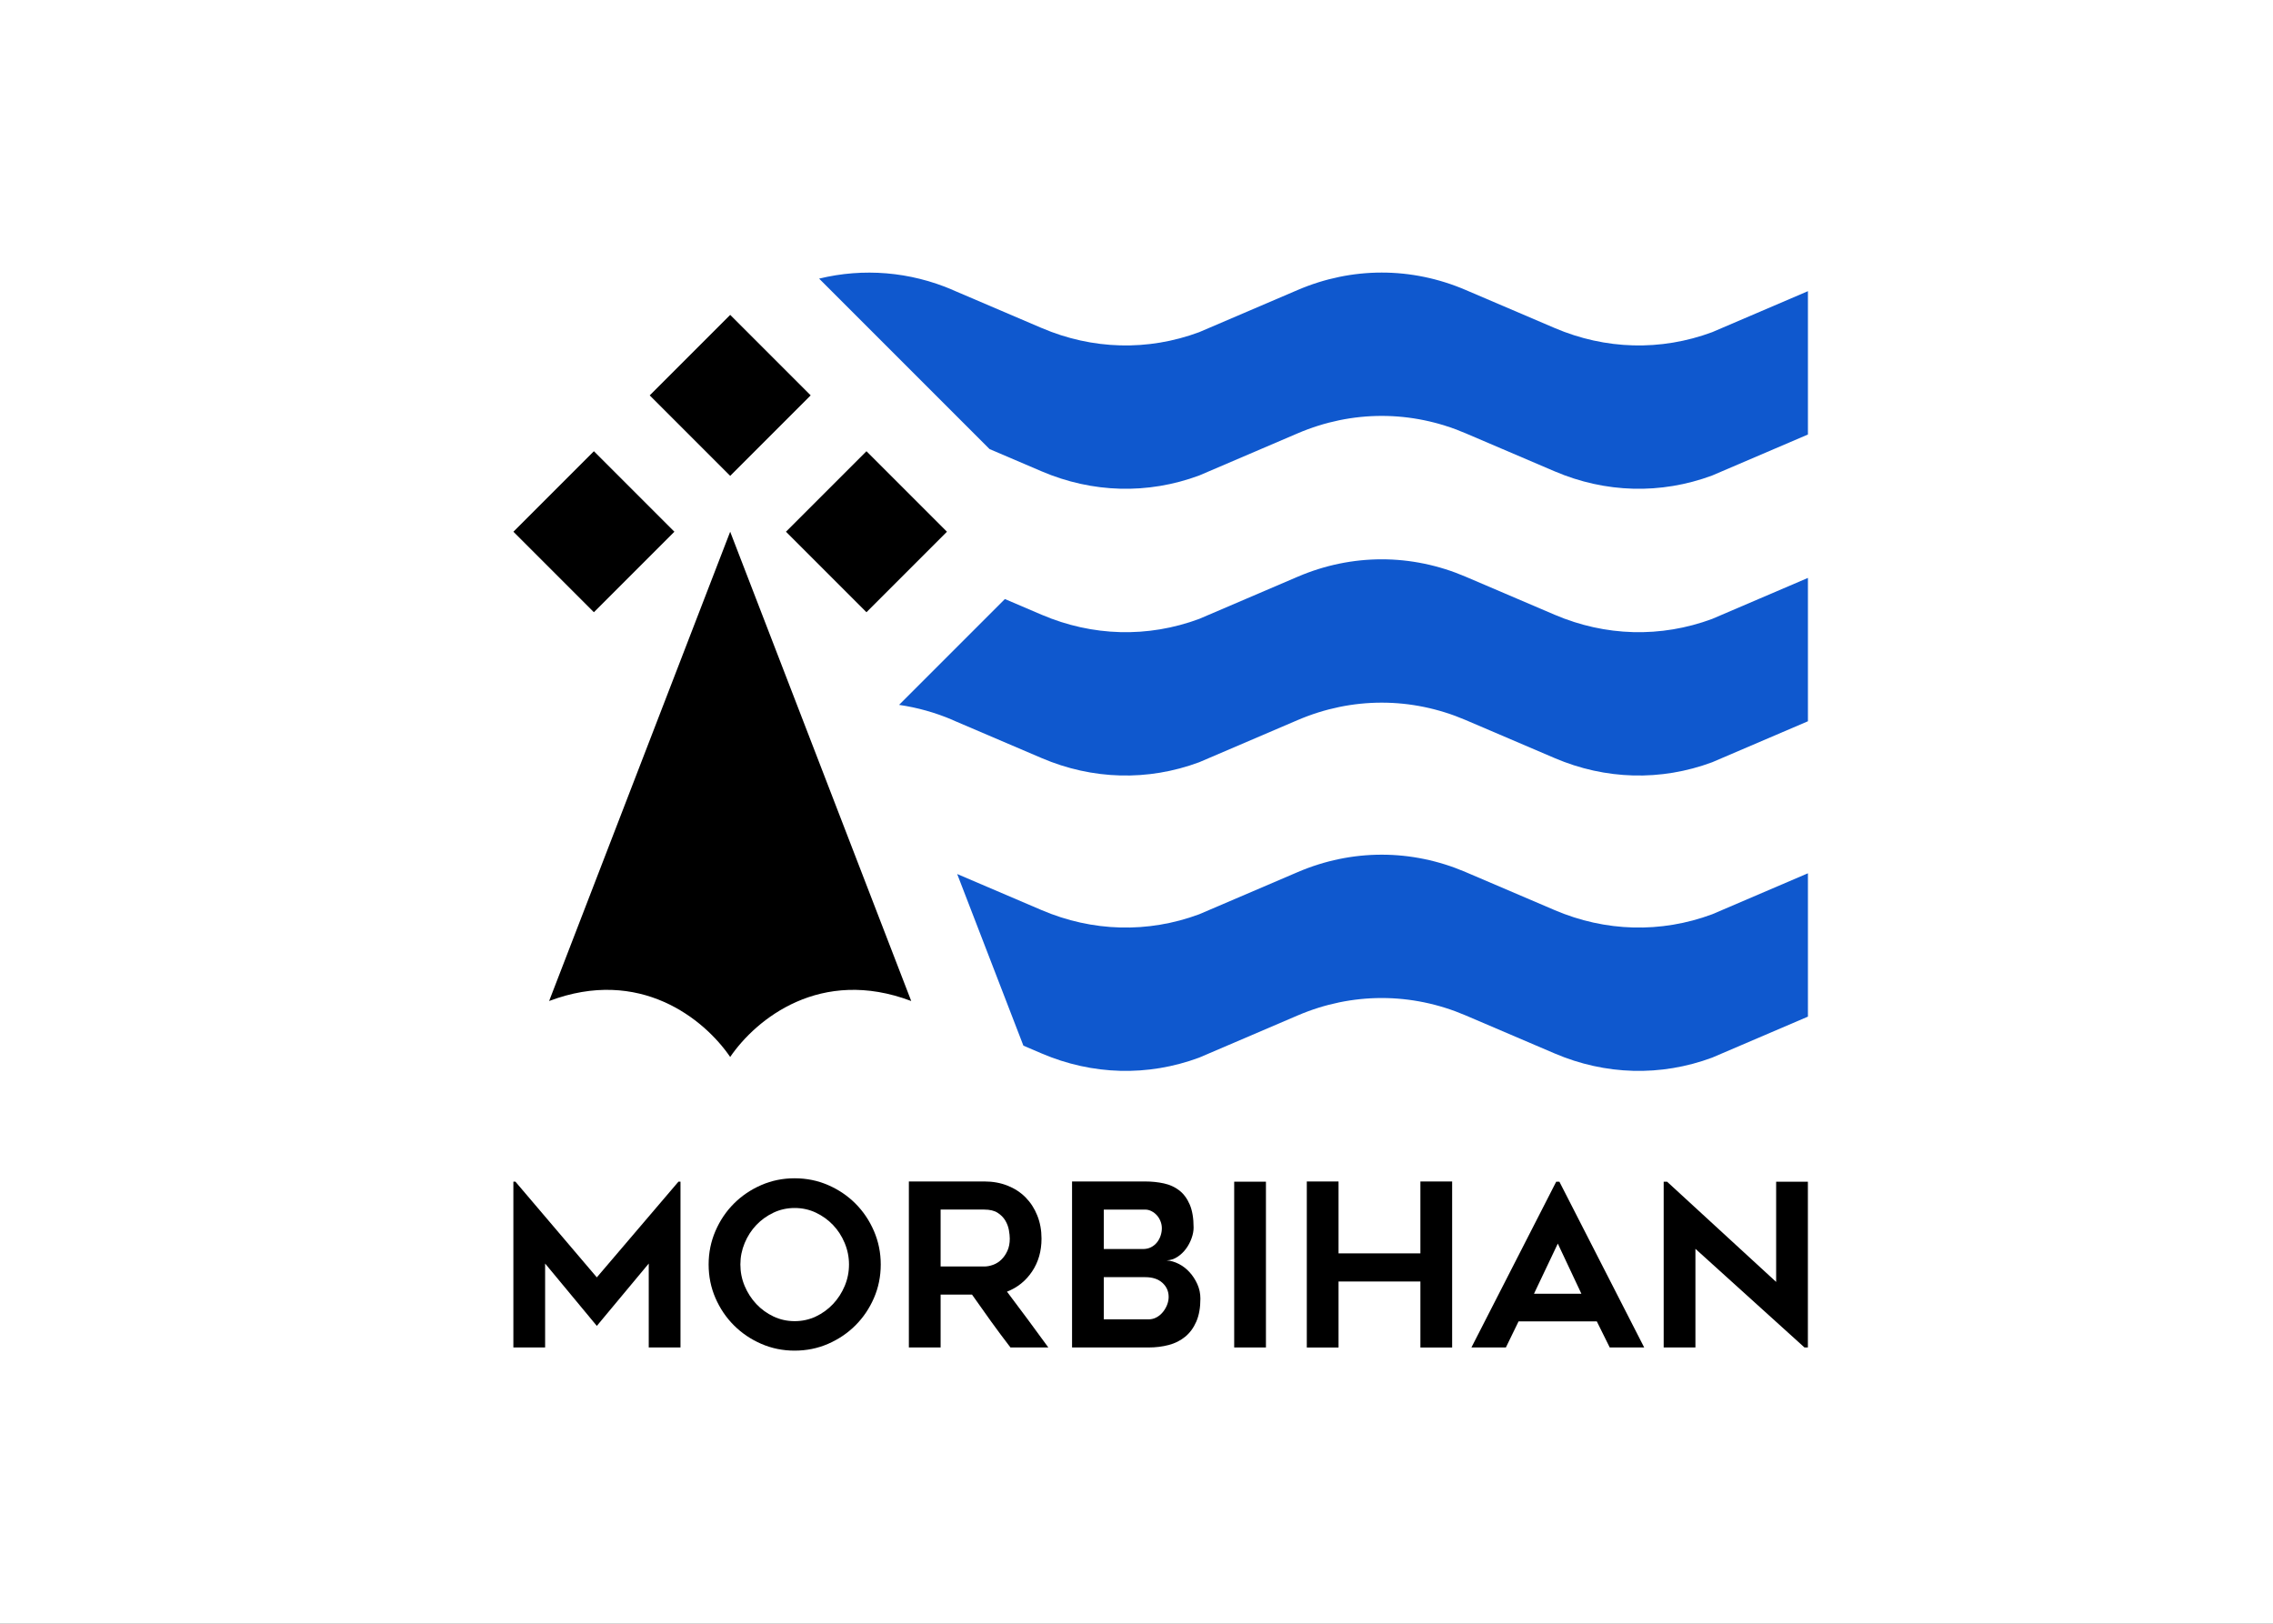
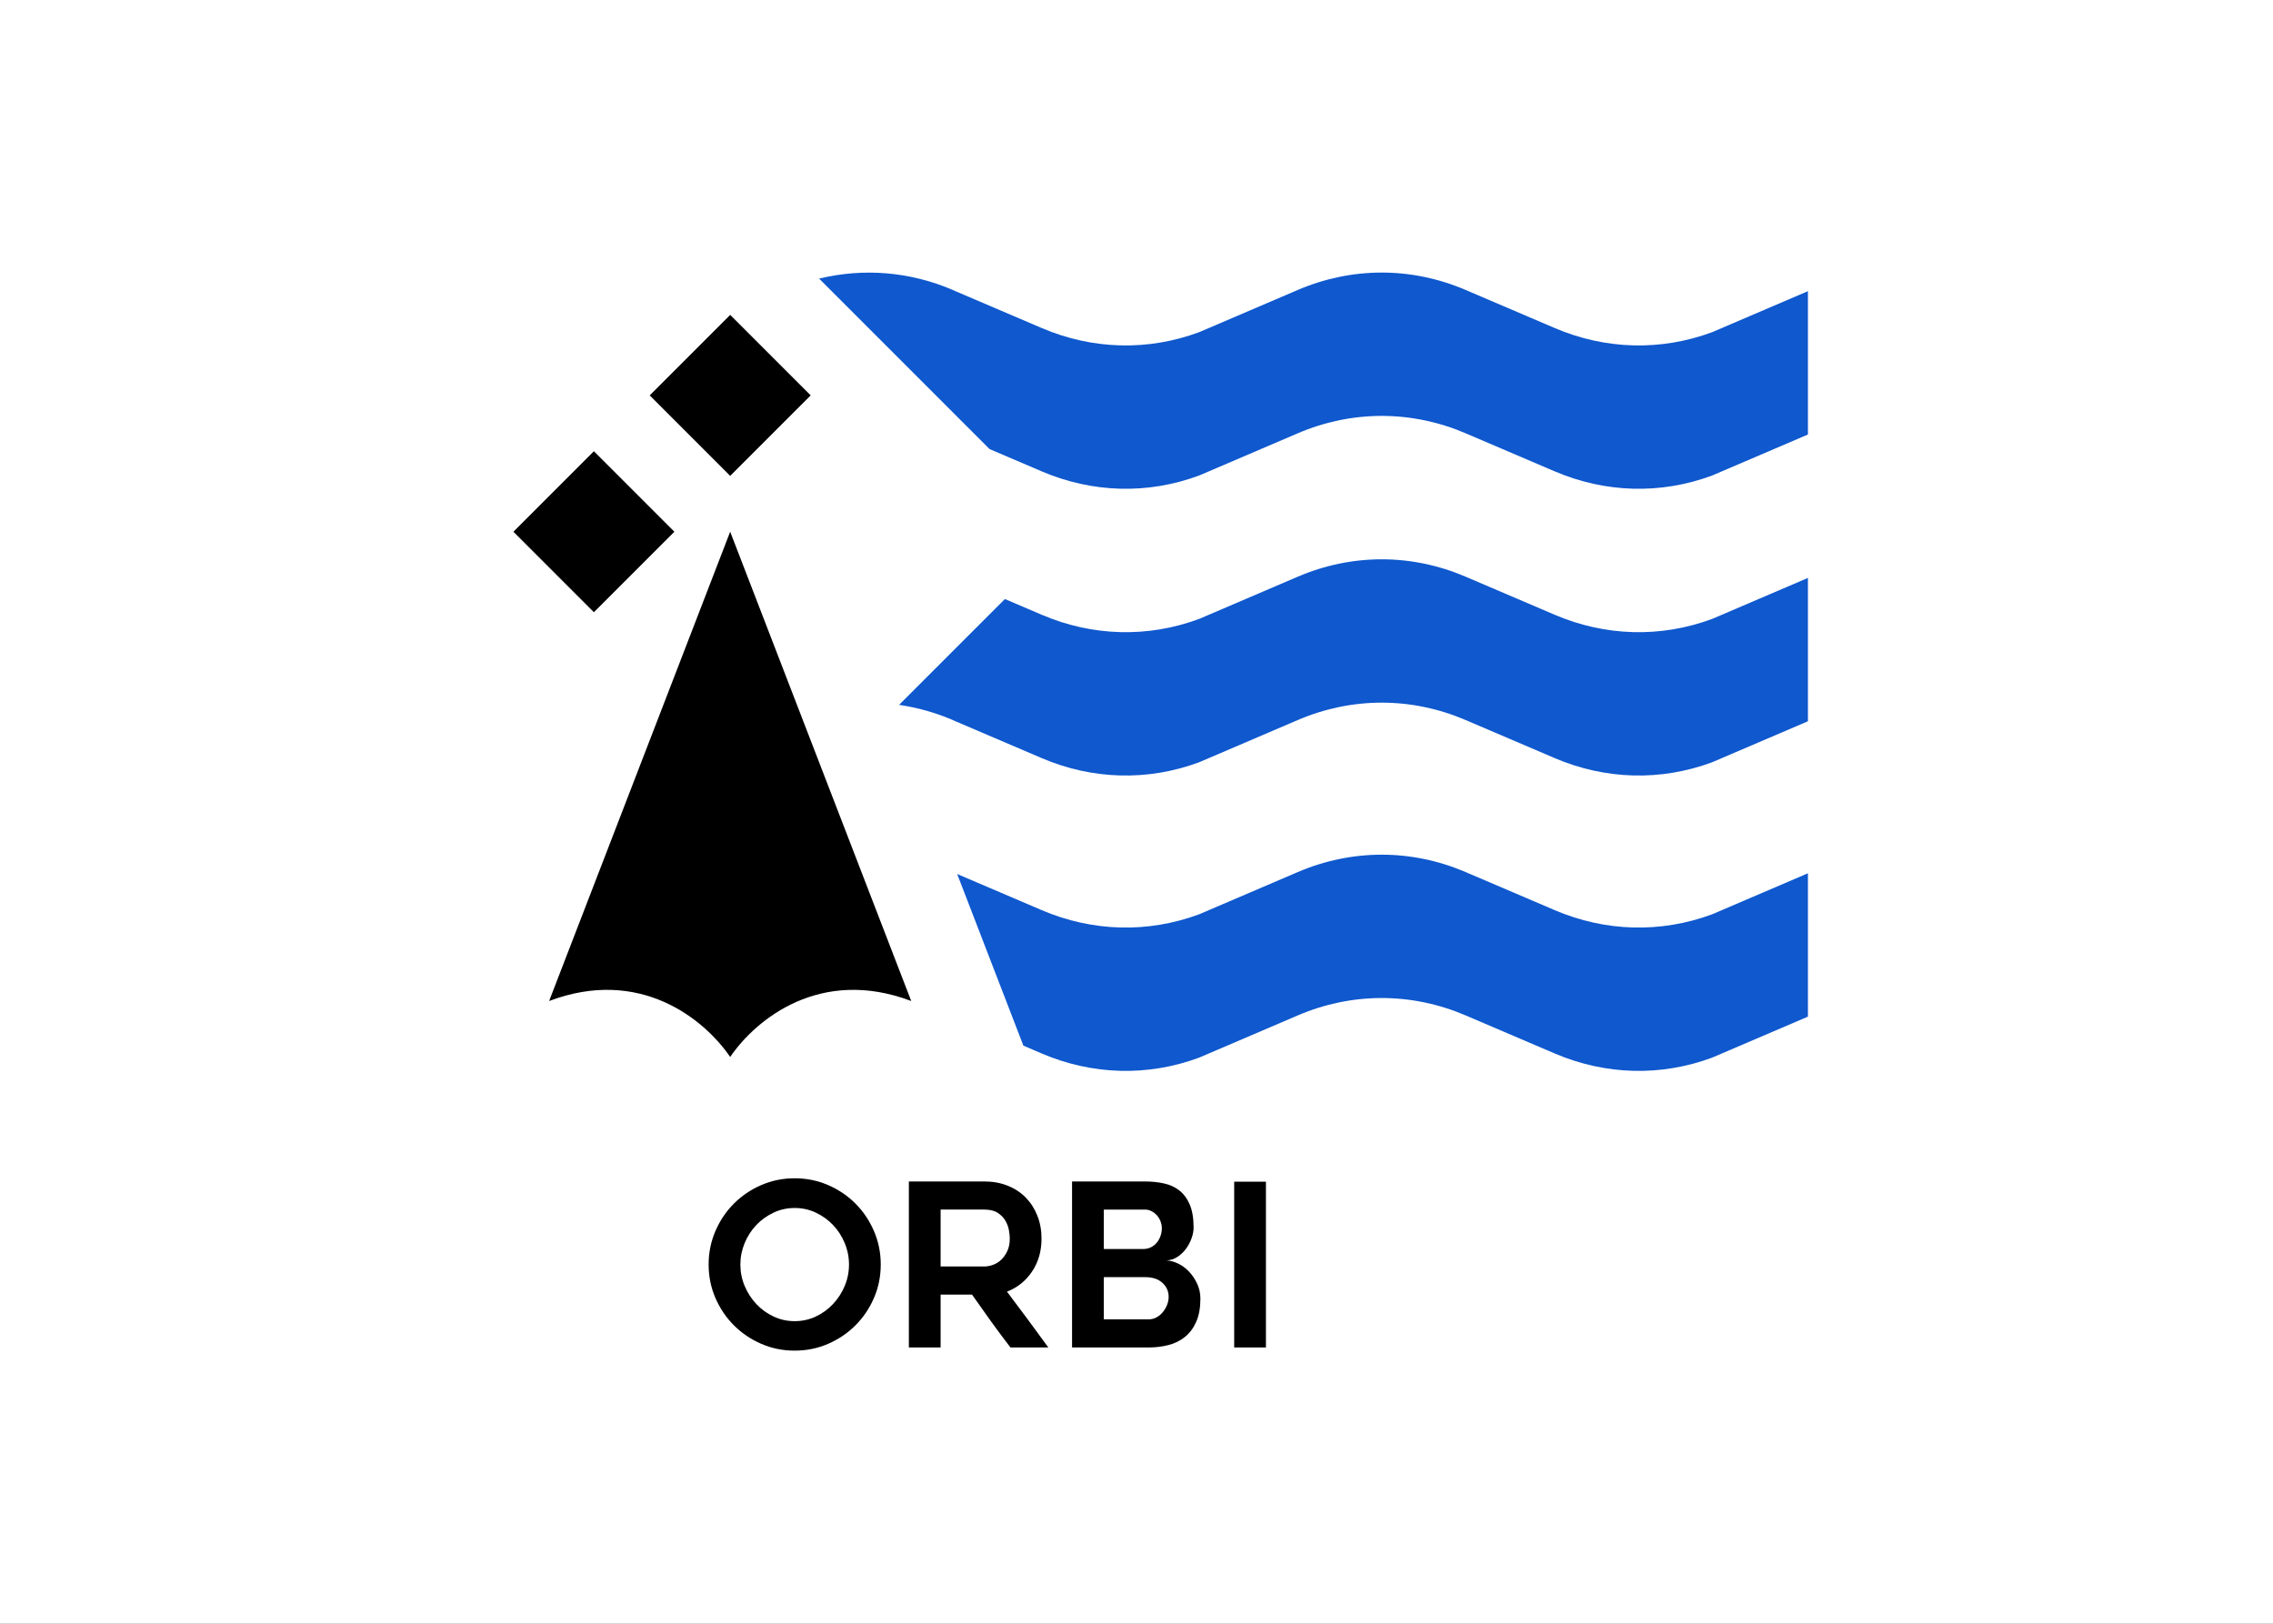
<svg xmlns="http://www.w3.org/2000/svg" xmlns:ns1="http://www.inkscape.org/namespaces/inkscape" xmlns:ns2="http://sodipodi.sourceforge.net/DTD/sodipodi-0.dtd" width="840" height="600" ns1:version="1.3 (0e150ed6c4, 2023-07-21)" ns2:docname="Banniel_departamant_ar_Mor-Bihan_2022.svg" version="1.1" viewBox="0 0 840 600" id="svg88" ns1:export-filename="Banniel_departamant_ar_Mor-Bihan_2022.png" ns1:export-xdpi="96" ns1:export-ydpi="96">
  <rect x="0" y="0" width="840" height="600" fill="#333333" stroke="none" />
  <defs id="defs44">
    <clipPath id="clipPath601">
      <path d="m -72.885,-3.59 h 148.5 v 124.32 h -148.5 z" id="path2" />
    </clipPath>
    <clipPath id="clipPath607">
      <path d="m -137.52,-50.047 h 148.5 v 124.32 h -148.5 z" id="path5" />
    </clipPath>
    <clipPath id="clipPath613">
      <path d="m -137.52,-83.936 h 148.5 v 124.32 h -148.5 z" id="path8" />
    </clipPath>
    <clipPath id="clipPath619">
-       <path d="m -31.27,-93.935 h 148.5 v 124.32 h -148.5 z" id="path11" />
-     </clipPath>
+       </clipPath>
    <clipPath id="clipPath625">
      <path d="m -18.466,-93.935 h 148.5 v 124.32 h -148.5 z" id="path14" />
    </clipPath>
    <clipPath id="clipPath631">
      <path d="m -24.868,-93.935 h 148.5 v 124.32 h -148.5 z" id="path17" />
    </clipPath>
    <clipPath id="clipPath637">
      <path d="m -19.171,-19.379 h 148.5 v 124.32 h -148.5 z" id="path20" />
    </clipPath>
    <clipPath id="clipPath643">
      <path d="m -32.268,-16.361 h 148.5 v 124.32 h -148.5 z" id="path23" />
    </clipPath>
    <clipPath id="clipPath649">
      <path d="m -49.006,-9.65 h 148.5 v 124.32 h -148.5 z" id="path26" />
    </clipPath>
    <clipPath id="clipPath655">
      <path d="m -107.69,-19.405 h 148.5 v 124.32 h -148.5 z" id="path29" />
    </clipPath>
    <clipPath id="clipPath661">
      <path d="M -137.52,-116.82 H 10.98 V 7.5 h -148.5 z" id="path32" />
    </clipPath>
    <clipPath id="clipPath667">
      <path d="m -15.635,-109.57 h 148.5 V 14.75 h -148.5 z" id="path35" />
    </clipPath>
    <clipPath id="clipPath673">
-       <path d="m -117.08,-6.529 h 148.5 v 124.32 h -148.5 z" id="path38" />
-     </clipPath>
+       </clipPath>
    <clipPath id="clipPath679">
-       <path d="M -148.11,-0.364 H 0.39 v 124.32 h -148.5 z" id="path41" />
+       <path d="M -148.11,-0.364 v 124.32 h -148.5 z" id="path41" />
    </clipPath>
  </defs>
  <ns2:namedview bordercolor="#666666" borderopacity="1.0" ns1:current-layer="g86" ns1:cx="559.34501" ns1:cy="239.3074" ns1:deskcolor="#d1d1d1" ns1:pagecheckerboard="0" ns1:pageopacity="0.0" ns1:showpageshadow="2" ns1:window-height="1261" ns1:window-maximized="1" ns1:window-width="2400" ns1:window-x="-9" ns1:window-y="-9" ns1:zoom="0.34683424" pagecolor="#ffffff" showgrid="false" id="namedview48" />
  <g transform="matrix(1.333,0,0,-1.333,1602.63,1418.511)" ns1:groupmode="layer" ns1:label="Page 1" id="g86">
    <g id="g1" transform="matrix(0.638,0,0,0.638,-435.611,385.516)">
      <rect style="fill:#ffffff;fill-opacity:1;stroke-width:2.681;stroke-linecap:round;stroke-linejoin:round;stroke-dashoffset:9.071" id="rect425" width="988.111" height="705.742" x="-1202.003" y="-1063.909" transform="scale(1,-1)" ry="0" />
      <g id="g1120" ns1:label="logo" transform="translate(-283.807,161.217)">
        <g transform="matrix(3.788,0,0,3.788,-1041.376,-30.362)" fill="#0f58ce" id="g56">
          <path transform="translate(229.02,141.39)" d="m 0,0 c -5.892,-2.187 -12.247,-2.013 -18.07,0.477 l -10.216,4.365 -0.008,0.004 C -34.497,7.499 -41.331,7.499 -47.536,4.842 L -58.849,0 c -5.892,-2.187 -12.247,-2.013 -18.07,0.477 l -9.691,4.141 7.596,-19.687 2.095,-0.895 c 5.823,-2.491 12.178,-2.664 18.07,-0.477 l 11.313,4.842 c 6.205,2.656 13.039,2.657 19.242,0.004 l 0.008,-0.004 10.216,-4.365 c 5.823,-2.491 12.178,-2.664 18.07,-0.477 l 10.984,4.701 V 4.702 Z" clip-path="url(#clipPath607)" id="path50" />
          <path transform="translate(229.02,175.27)" d="m 0,0 c -5.892,-2.187 -12.247,-2.013 -18.07,0.477 l -10.216,4.365 -0.008,0.004 C -34.497,7.499 -41.331,7.499 -47.536,4.842 L -58.849,0 c -5.892,-2.187 -12.247,-2.013 -18.07,0.477 l -4.216,1.802 -12.14,-12.14 c 2.088,-0.304 4.154,-0.879 6.154,-1.734 l -0.014,-0.004 10.216,-4.365 c 5.823,-2.49 12.178,-2.665 18.07,-0.477 l 11.313,4.842 c 6.205,2.656 13.039,2.657 19.242,0.004 l 0.008,-0.004 10.216,-4.365 c 5.823,-2.49 12.178,-2.665 18.07,-0.477 l 10.984,4.701 V 4.702 Z" clip-path="url(#clipPath613)" id="path52" />
          <path transform="translate(229.02,208.16)" d="m 0,0 c -5.892,-2.187 -12.247,-2.013 -18.07,0.477 l -10.216,4.365 -0.008,0.004 C -34.497,7.5 -41.331,7.499 -47.536,4.842 L -58.849,0 c -5.892,-2.187 -12.247,-2.013 -18.07,0.477 l -10.216,4.365 0.014,0.004 c -4.921,2.105 -10.239,2.533 -15.326,1.296 l 19.552,-19.552 5.976,-2.554 c 5.823,-2.49 12.178,-2.664 18.07,-0.477 l 11.313,4.842 c 6.205,2.656 13.039,2.657 19.242,0.004 l 0.008,-0.004 10.216,-4.365 c 5.823,-2.49 12.178,-2.664 18.07,-0.477 l 10.984,4.701 V 4.702 Z" clip-path="url(#clipPath661)" id="path54" />
        </g>
        <g transform="matrix(3.788,0,0,3.788,-1041.376,-30.362)" id="g66">
          <path transform="translate(107.14,200.91)" d="M 0,0 9.233,9.233 18.466,0 9.233,-9.233 Z" clip-path="url(#clipPath667)" id="path58" />
          <path transform="translate(122.77,185.27)" d="M 0,0 9.233,9.233 18.466,0 9.233,-9.233 Z" clip-path="url(#clipPath619)" id="path60" />
          <path transform="translate(109.97,185.27)" d="M 0,0 -9.233,9.233 -18.466,0 -9.233,-9.233 Z" clip-path="url(#clipPath625)" id="path62" />
          <path transform="translate(116.37,185.27)" d="m 0,0 -20.77,-53.828 c 10.385,3.93 17.779,-2.042 20.77,-6.419 2.991,4.377 10.384,10.348 20.768,6.418 h 10e-4 z" clip-path="url(#clipPath631)" id="path64" />
        </g>
        <g transform="matrix(3.788,0,0,3.788,-1041.376,-30.362)" id="g84">
-           <path transform="translate(110.67,110.72)" d="m 0,0 v -19.015 h -3.642 v 9.624 l -5.956,-7.153 -5.931,7.153 v -9.624 h -3.642 V 0 h 0.234 L -9.598,-10.977 -0.234,0 Z" clip-path="url(#clipPath637)" id="path68" />
          <path transform="translate(123.77,107.7)" d="M 0,0 C -0.865,0 -1.675,-0.178 -2.427,-0.533 -3.18,-0.889 -3.837,-1.362 -4.4,-1.951 -4.962,-2.541 -5.408,-3.23 -5.737,-4.019 -6.066,-4.808 -6.23,-5.628 -6.23,-6.477 c 0,-0.867 0.164,-1.691 0.493,-2.471 0.329,-0.78 0.775,-1.47 1.337,-2.068 0.563,-0.598 1.22,-1.075 1.973,-1.431 0.752,-0.355 1.562,-0.533 2.427,-0.533 0.865,0 1.674,0.178 2.427,0.533 0.752,0.356 1.41,0.833 1.972,1.431 0.563,0.598 1.009,1.288 1.337,2.068 0.329,0.78 0.494,1.604 0.494,2.471 0,0.849 -0.165,1.669 -0.494,2.458 C 5.408,-3.23 4.962,-2.541 4.399,-1.951 3.837,-1.362 3.179,-0.889 2.427,-0.533 1.674,-0.178 0.865,0 0,0 m -0.013,-16.361 c -1.353,0 -2.627,0.259 -3.824,0.78 -1.196,0.52 -2.241,1.227 -3.134,2.12 -0.894,0.893 -1.6,1.938 -2.12,3.134 -0.52,1.197 -0.781,2.48 -0.781,3.85 0,1.353 0.261,2.631 0.781,3.837 0.52,1.205 1.226,2.254 2.12,3.147 0.893,0.893 1.938,1.6 3.134,2.12 1.197,0.521 2.471,0.78 3.824,0.78 1.37,0 2.653,-0.259 3.849,-0.78 1.197,-0.52 2.242,-1.227 3.135,-2.12 0.893,-0.893 1.6,-1.942 2.12,-3.147 0.52,-1.206 0.781,-2.484 0.781,-3.837 0,-1.37 -0.261,-2.653 -0.781,-3.85 -0.52,-1.196 -1.227,-2.241 -2.12,-3.134 -0.893,-0.893 -1.938,-1.6 -3.135,-2.12 -1.196,-0.521 -2.479,-0.78 -3.849,-0.78" clip-path="url(#clipPath643)" id="path70" />
          <path transform="translate(140.51,100.99)" d="M 0,0 H 5.004 C 5.332,0 5.673,0.065 6.028,0.195 6.382,0.325 6.697,0.524 6.974,0.794 7.25,1.062 7.479,1.396 7.661,1.795 7.843,2.194 7.934,2.662 7.934,3.2 7.934,3.477 7.899,3.806 7.83,4.188 7.761,4.569 7.622,4.933 7.415,5.28 7.208,5.627 6.914,5.922 6.534,6.165 6.153,6.408 5.643,6.529 5.004,6.529 H 0 Z M 0,-9.286 H -3.642 V 9.754 H 5.009 C 5.982,9.754 6.872,9.594 7.68,9.273 8.488,8.952 9.178,8.502 9.751,7.921 10.324,7.339 10.772,6.646 11.093,5.84 11.415,5.033 11.575,4.153 11.575,3.2 c 0,-1.44 -0.36,-2.697 -1.081,-3.772 -0.721,-1.076 -1.681,-1.847 -2.88,-2.315 1.6,-2.116 3.181,-4.249 4.741,-6.399 H 8.012 C 7.251,-8.298 6.508,-7.301 5.782,-6.295 5.056,-5.289 4.33,-4.266 3.604,-3.226 H 0 Z" clip-path="url(#clipPath649)" id="path72" />
          <path transform="translate(164.38,94.928)" d="m 0,0 c 0.312,0 0.607,0.073 0.885,0.221 0.277,0.147 0.52,0.347 0.728,0.598 0.208,0.251 0.372,0.529 0.494,0.833 0.121,0.303 0.182,0.611 0.182,0.923 0,0.642 -0.239,1.18 -0.715,1.613 -0.477,0.433 -1.132,0.65 -1.964,0.65 H -5.15 V 0 Z m -5.15,8.064 h 4.474 c 0.364,0 0.68,0.069 0.949,0.209 0.269,0.139 0.494,0.323 0.676,0.55 0.183,0.226 0.321,0.483 0.417,0.771 0.095,0.288 0.143,0.571 0.143,0.851 0,0.278 -0.052,0.549 -0.156,0.811 -0.104,0.261 -0.243,0.488 -0.417,0.68 -0.173,0.192 -0.377,0.348 -0.611,0.471 -0.234,0.121 -0.481,0.183 -0.741,0.183 H -5.15 Z M 5.151,10.52 C 5.151,10.137 5.073,9.728 4.916,9.293 4.76,8.858 4.548,8.458 4.279,8.094 4.01,7.729 3.685,7.419 3.304,7.168 2.922,6.915 2.506,6.78 2.055,6.763 2.523,6.728 2.987,6.594 3.447,6.361 3.906,6.127 4.318,5.812 4.682,5.414 5.046,5.016 5.345,4.558 5.58,4.039 5.814,3.52 5.931,2.966 5.931,2.379 5.931,1.34 5.775,0.463 5.463,-0.255 5.151,-0.973 4.725,-1.552 4.188,-1.993 3.65,-2.435 3.021,-2.75 2.302,-2.94 1.582,-3.13 0.815,-3.226 0,-3.226 h -8.792 v 19.041 h 8.376 c 0.763,0 1.482,-0.074 2.159,-0.222 0.676,-0.148 1.265,-0.417 1.769,-0.808 0.502,-0.392 0.901,-0.931 1.196,-1.618 0.295,-0.687 0.443,-1.569 0.443,-2.647" clip-path="url(#clipPath601)" id="path74" />
          <path d="m 177.83,91.702 h -3.642 v 19.015 h 3.642 z" id="path76" />
-           <path transform="translate(199.19,110.74)" d="m 0,0 v -19.04 h -3.642 v 7.569 h -9.39 v -7.569 h -3.641 V 0 h 3.641 v -8.246 h 9.39 V 0 Z" clip-path="url(#clipPath655)" id="path78" />
          <path transform="translate(208.58,97.867)" d="M 0,0 H 5.436 L 2.731,5.749 Z M -7.179,-6.165 2.549,12.85 H 2.913 L 12.642,-6.165 H 8.688 l -1.483,2.992 h -8.974 l -1.457,-2.992 z" clip-path="url(#clipPath673)" id="path80" />
          <path transform="translate(239.61,91.702)" d="M 0,0 -12.512,11.315 V 0 h -3.642 v 19.015 h 0.39 L -3.252,7.518 V 19.015 H 0.389 V 0 Z" clip-path="url(#clipPath679)" id="path82" />
        </g>
      </g>
    </g>
  </g>
</svg>